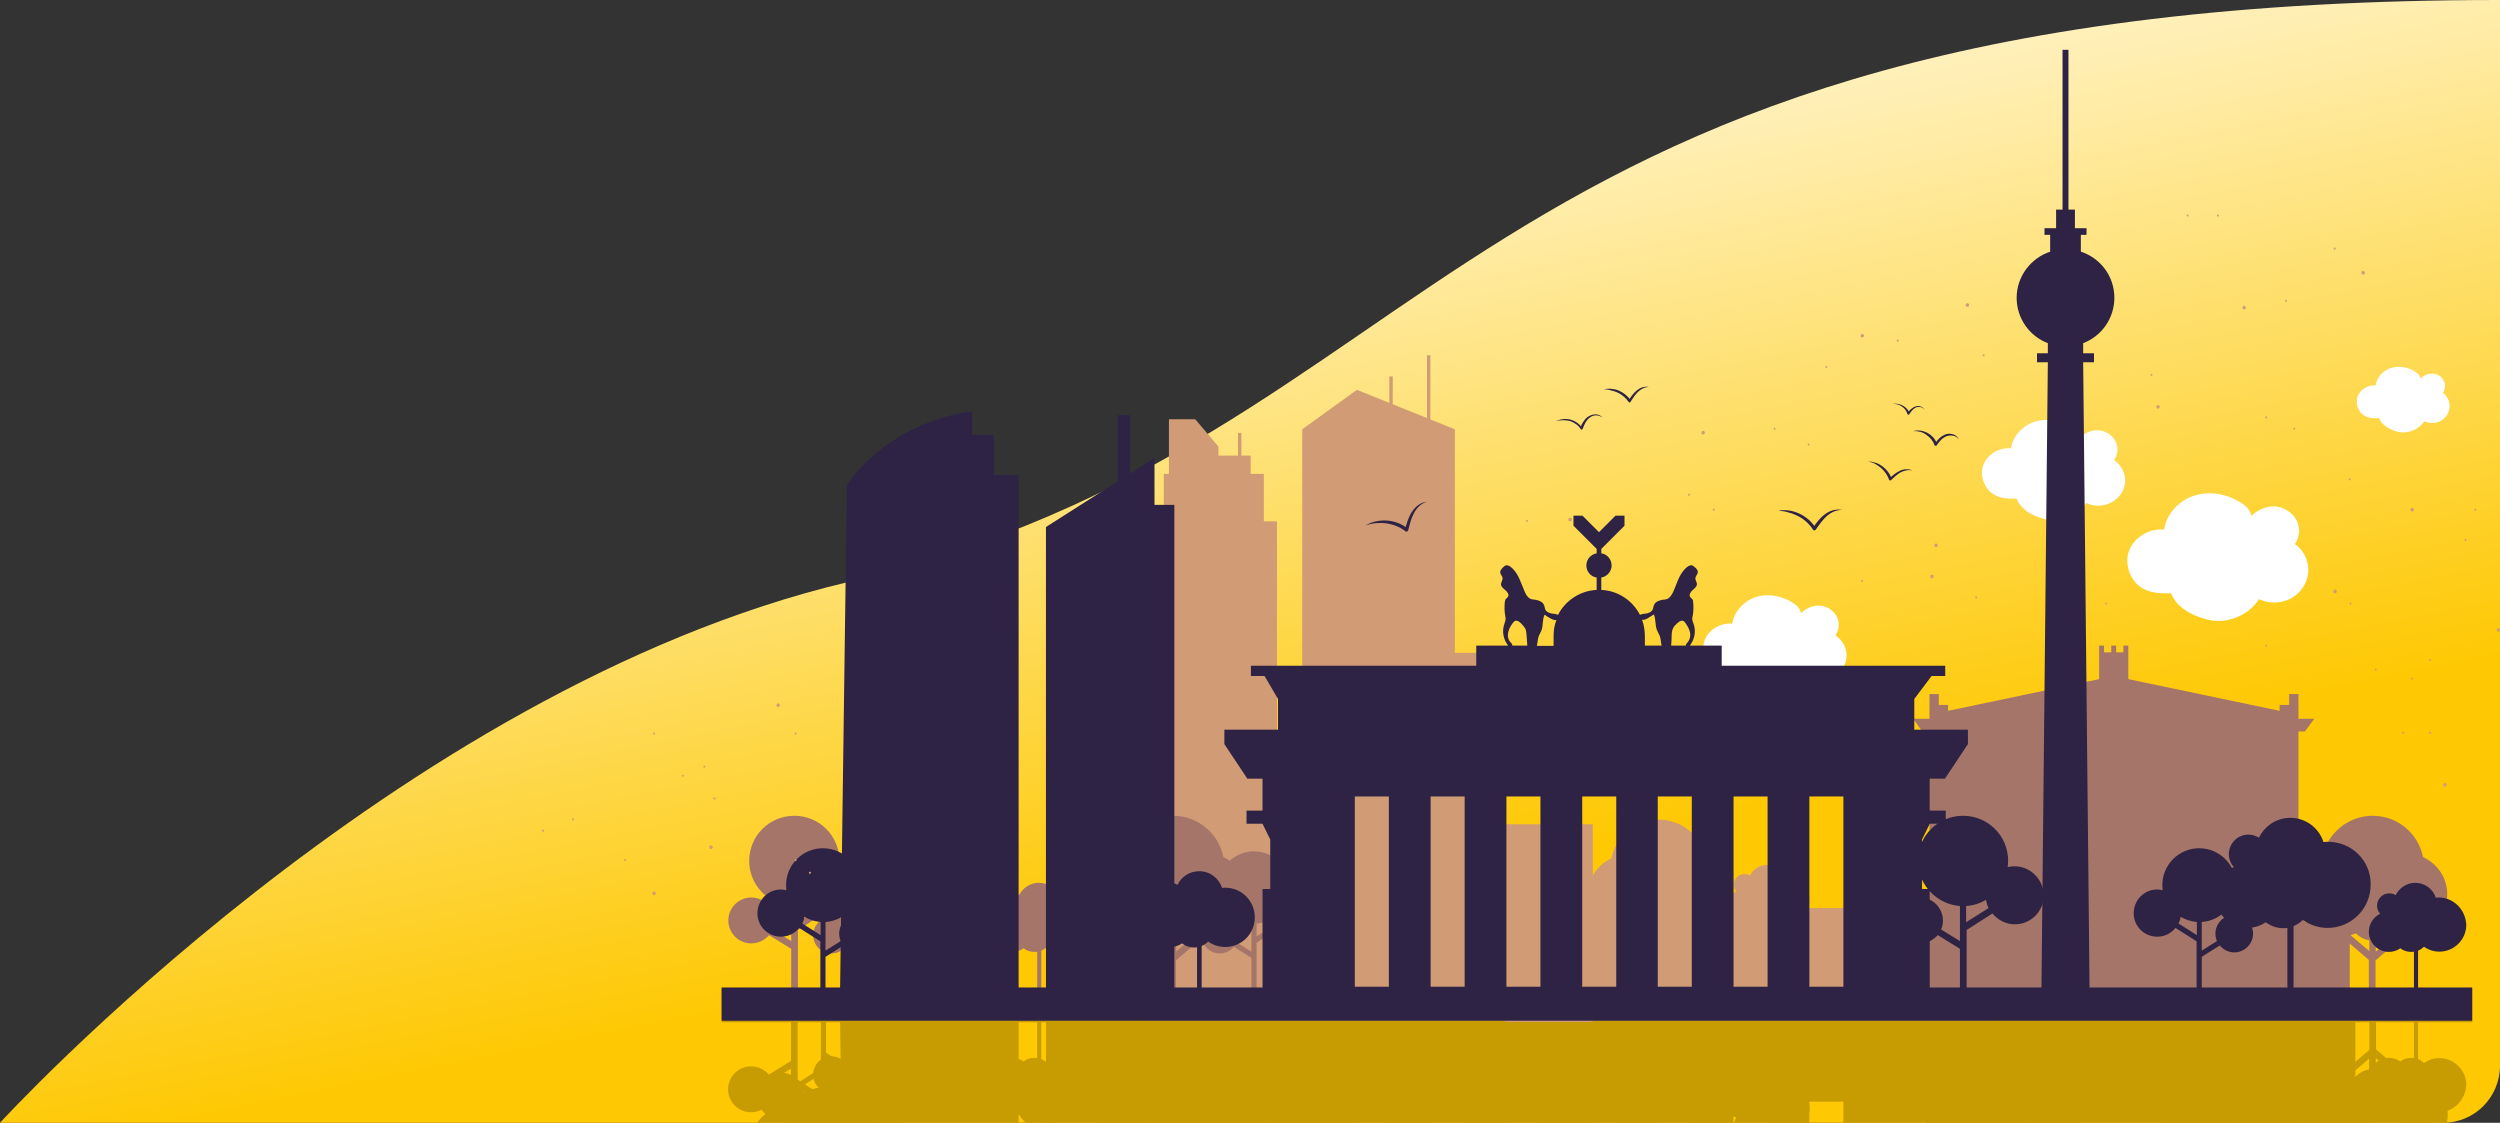
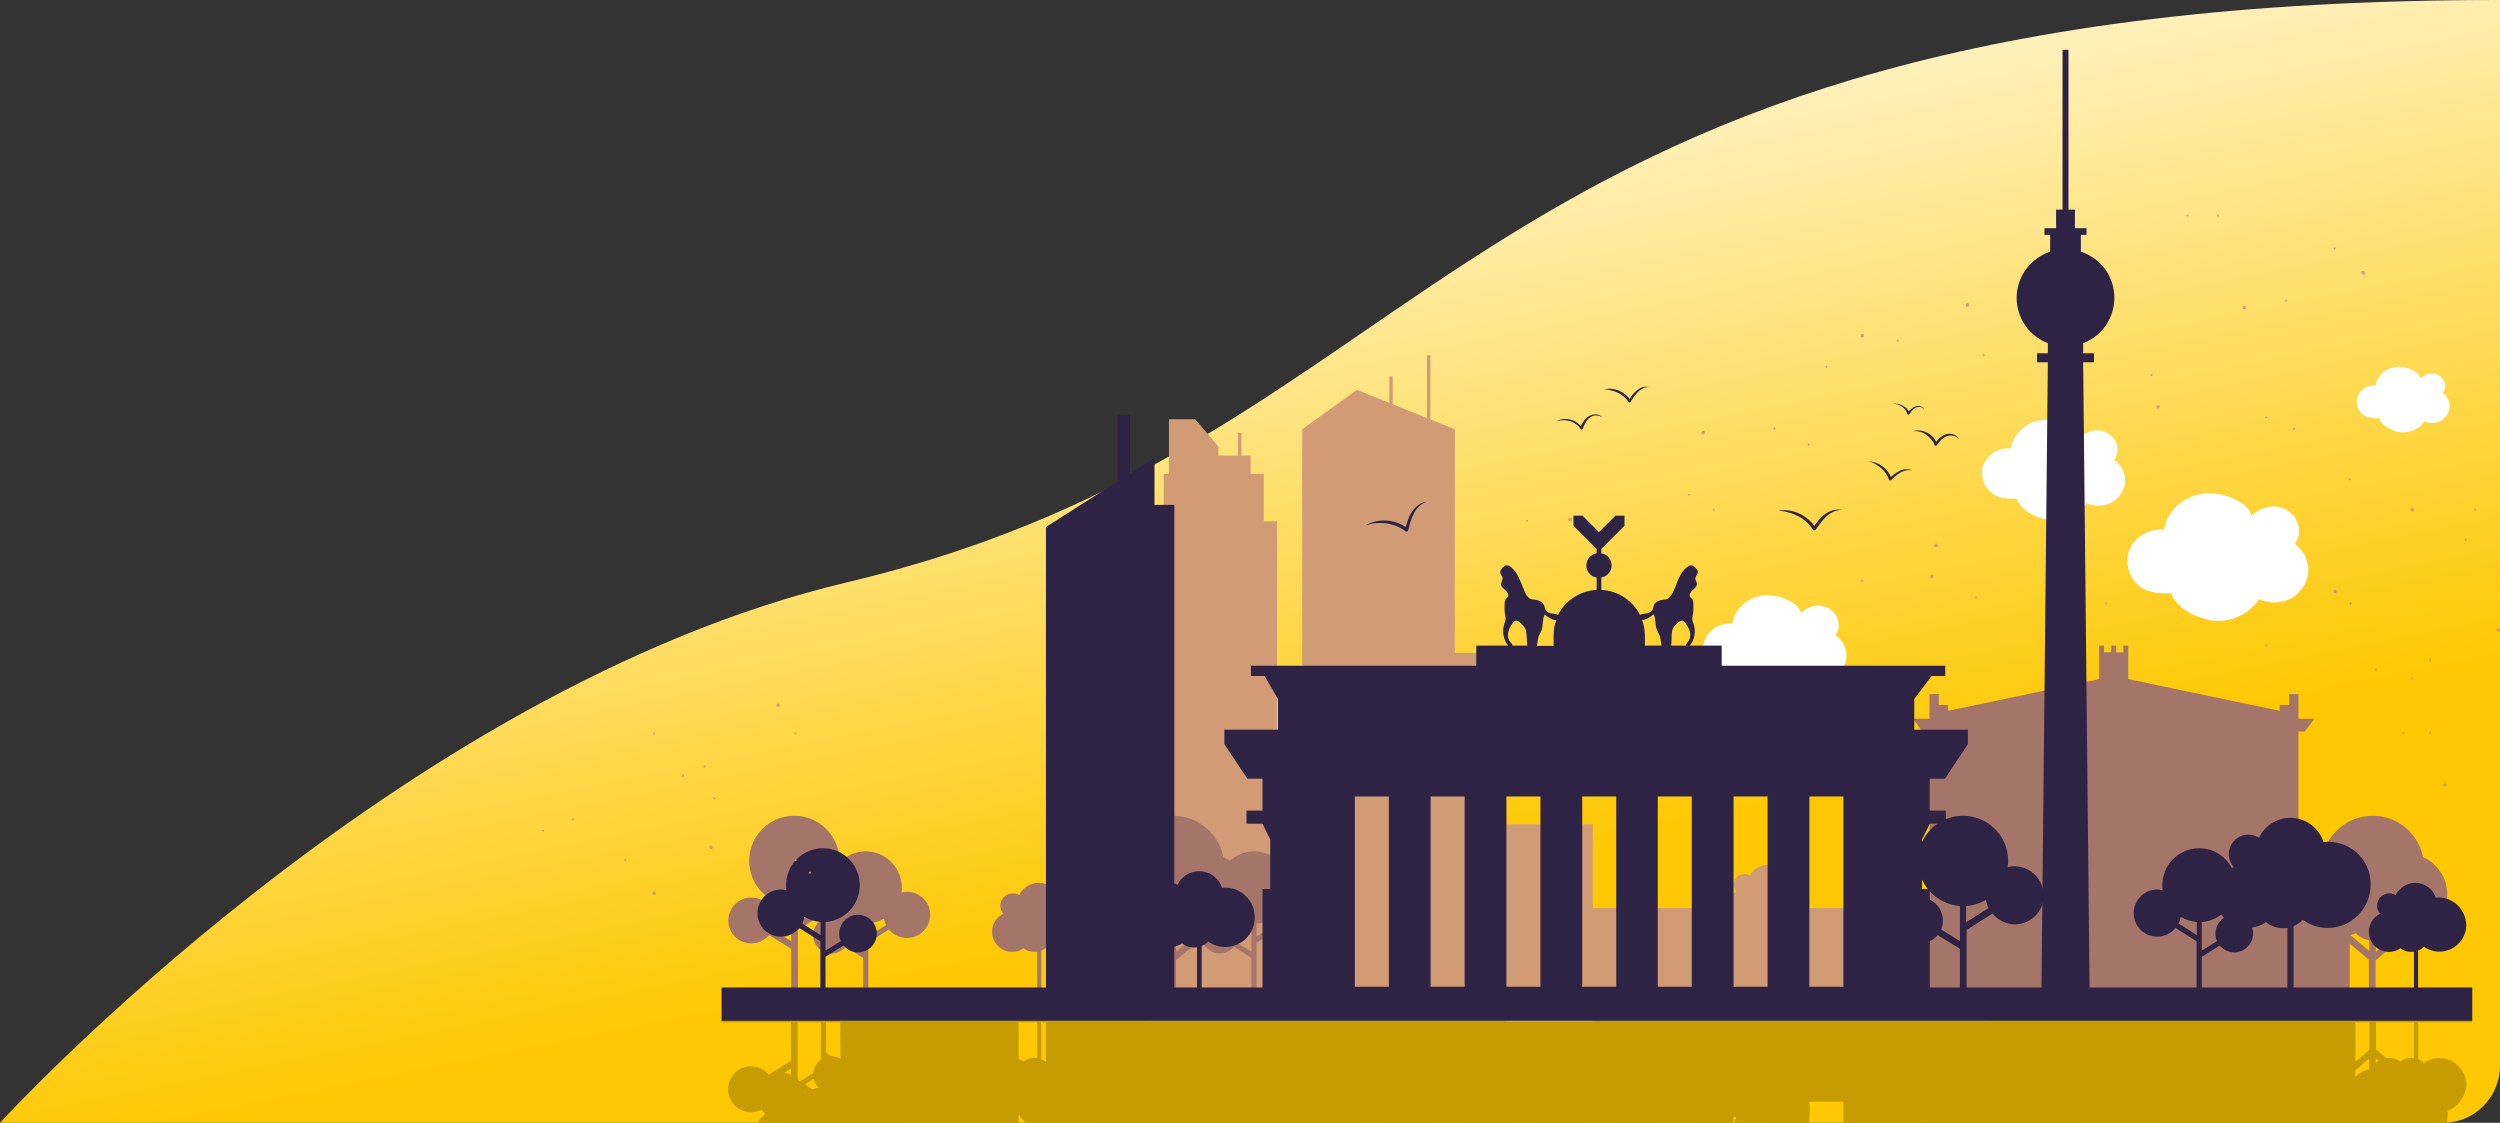
<svg xmlns="http://www.w3.org/2000/svg" width="904" height="406" viewBox="0 0 904 406" fill="none">
  <rect x="0" y="0" width="904" height="406" fill="#333333" stroke="none" />
  <path d="M0 406C0 406 143.232 249.284 306.289 210.556C525.747 158.517 523.17 0 904 0V385.285C904 396.793 894.782 406 883.482 406H0Z" fill="url(#paint0_linear_4_15)" />
  <path d="M420.82 538.215V555.369H422.685V575.133H432.194L440.585 565.251V561.895H452.238V555.369H456.993V538.215H461.748V443.122H470.884V571.404L490.648 585.668L526.075 571.404V490.668H544.348V428.671H575.952V398.372H718.965V357.631H575.952V357.072H544.348V357.631H526.075H474.147H470.884H461.748H459.883H414.947V538.215H420.82Z" fill="#C79C02" />
  <path d="M646.06 409.186C645.781 409.186 645.501 409.186 645.221 409.186C644.382 411.89 641.865 413.848 638.882 413.848C636.178 413.848 633.94 412.263 632.822 410.026C632.262 410.398 631.517 410.585 630.771 410.585C628.72 410.585 626.948 408.907 626.948 406.763C626.948 405.83 627.321 404.991 627.881 404.245C625.83 403.22 624.338 401.169 624.338 398.652C624.338 395.202 627.135 392.499 630.491 392.499C631.796 392.499 633.008 392.871 634.034 393.617C634.966 392.871 636.085 392.499 637.39 392.499C637.67 392.499 637.949 392.499 638.229 392.592V381.311C638.229 380.938 638.509 380.659 638.882 380.659C639.255 380.659 639.534 380.938 639.534 381.311V392.965C640.187 393.244 640.839 393.617 641.306 394.177C642.611 393.244 644.289 392.685 646.06 392.685C650.628 392.685 654.358 396.414 654.358 400.982C654.358 405.551 650.628 409.186 646.06 409.186Z" fill="#C79C02" />
  <path d="M625.457 403.127C625.457 395.295 619.117 388.863 611.193 388.863C610.913 388.863 610.633 388.863 610.354 388.863L600.844 380.752V370.59C600.844 369.937 600.378 369.471 599.726 369.471C599.073 369.471 598.607 369.937 598.607 370.59V380.938L589.284 388.863C589.004 388.863 588.632 388.863 588.352 388.863C580.521 388.863 574.088 395.202 574.088 403.127C574.088 409 577.631 413.941 582.572 416.179C584.157 424.196 591.242 430.256 599.726 430.256C608.209 430.256 615.388 424.196 616.88 416.085C622.007 413.941 625.457 408.907 625.457 403.127ZM598.607 384.015V387.744C596.836 388.024 595.251 388.863 594.039 390.075C593.479 389.795 592.827 389.608 592.174 389.422L598.607 384.015ZM607.37 389.422C606.718 389.608 606.065 389.888 605.413 390.168C604.201 388.956 602.616 388.024 600.844 387.744V383.828L607.37 389.422Z" fill="#C79C02" />
  <path d="M834.848 394.55V401.821H836.339V403.313H832.61V465.31H835.034L838.39 469.971H832.61V471.463V474.912V475.285V479.294H829.161V475.285H825.618V472.955L769.215 484.795V494.77V497.287H767.35V494.77H764.74V497.287H762.875V494.77H760.172V497.287H758.307V494.77V484.795L702.09 472.955V475.285H698.641V479.294H695.098V475.285V474.912V471.463V469.971H689.132L692.488 465.31H695.098V403.313H690.81V401.821H692.674V394.363L676.173 388.863V358.004H695.098H695.285H832.61H851.722V388.863L834.848 394.55Z" fill="#C79C02" />
  <path d="M476.757 395.855C476.757 391.287 473.028 387.464 468.367 387.464C465.756 387.464 463.426 388.676 461.841 390.541L454.383 385.786V368.352C454.383 367.793 454.01 367.42 453.45 367.42C452.891 367.42 452.518 367.793 452.518 368.352V380.379L446.178 384.388C444.967 382.896 443.102 381.964 441.051 381.964C437.415 381.964 434.432 384.947 434.432 388.583C434.432 392.219 437.415 395.202 441.051 395.202C444.687 395.202 447.67 392.219 447.67 388.583C447.67 387.651 447.484 386.718 447.111 385.973L452.518 382.616V392.778C445.712 393.244 440.398 398.931 440.398 405.83C440.398 413.009 446.272 418.882 453.45 418.882C460.629 418.882 466.502 413.009 466.502 405.83C466.502 405.178 466.502 404.618 466.409 403.966C467.062 404.152 467.714 404.245 468.367 404.245C473.028 404.245 476.757 400.516 476.757 395.855ZM460.909 392.219C460.536 392.965 460.256 393.711 460.163 394.55C458.485 393.524 456.527 392.871 454.476 392.778V388.117L460.909 392.219Z" fill="#C79C02" />
  <path d="M336.355 395.855C336.355 391.287 332.626 387.464 327.965 387.464C325.354 387.464 323.024 388.676 321.439 390.541L313.981 385.786V368.352C313.981 367.793 313.608 367.42 313.048 367.42C312.489 367.42 312.116 367.793 312.116 368.352V380.379L305.776 384.388C304.564 382.896 302.7 381.964 300.649 381.964C297.013 381.964 294.03 384.947 294.03 388.583C294.03 392.219 297.013 395.202 300.649 395.202C304.285 395.202 307.268 392.219 307.268 388.583C307.268 387.651 307.082 386.718 306.709 385.973L312.116 382.616V392.778C305.31 393.244 299.996 398.931 299.996 405.83C299.996 413.009 305.87 418.882 313.048 418.882C320.227 418.882 326.1 413.009 326.1 405.83C326.1 405.178 326.1 404.618 326.007 403.966C326.66 404.152 327.312 404.245 327.965 404.245C332.626 404.245 336.355 400.516 336.355 395.855ZM320.507 392.219C320.134 392.965 319.854 393.711 319.761 394.55C318.083 393.524 316.125 392.871 314.074 392.778V388.117L320.507 392.219Z" fill="#C79C02" />
  <path d="M384.088 402.194C383.715 402.194 383.436 402.194 383.063 402.101C382.037 405.271 379.054 407.508 375.605 407.508C372.528 407.508 369.824 405.644 368.519 403.033C367.867 403.5 367.028 403.686 366.188 403.686C363.765 403.686 361.714 401.728 361.714 399.211C361.714 398.092 362.086 397.067 362.832 396.321C360.408 395.109 358.73 392.685 358.73 389.795C358.73 385.786 361.993 382.523 366.002 382.523C367.494 382.523 368.985 382.989 370.104 383.828C371.223 382.989 372.528 382.523 374.02 382.523C374.393 382.523 374.672 382.523 375.045 382.616V369.378C375.045 369.005 375.325 368.632 375.791 368.632C376.164 368.632 376.537 368.912 376.537 369.378V382.989C377.376 383.269 378.028 383.828 378.681 384.388C380.266 383.269 382.224 382.616 384.275 382.616C389.589 382.616 393.971 386.998 393.971 392.312C393.784 397.813 389.402 402.194 384.088 402.194Z" fill="#C79C02" />
  <path d="M451.306 403.033C451.306 394.736 444.594 388.024 436.296 388.024C436.017 388.024 435.644 388.024 435.364 388.024L425.389 379.447V368.725C425.389 368.073 424.829 367.513 424.177 367.513C423.524 367.513 422.965 368.073 422.965 368.725V379.633L413.176 388.024C412.803 388.024 412.523 388.024 412.15 388.024C403.853 388.024 397.14 394.736 397.14 403.033C397.14 409.186 400.869 414.5 406.183 416.831C407.862 425.315 415.32 431.748 424.363 431.748C433.406 431.748 440.864 425.315 442.543 416.831C447.577 414.407 451.306 409.186 451.306 403.033ZM422.871 382.803V386.718C421.007 386.998 419.329 387.93 418.024 389.236C417.371 388.956 416.718 388.769 416.066 388.583L422.871 382.803ZM432.194 388.49C431.448 388.676 430.796 388.956 430.143 389.236C428.931 387.93 427.16 386.998 425.295 386.718V382.616L432.194 388.49Z" fill="#C79C02" />
  <path d="M885.098 403.033C885.098 394.736 878.385 388.024 870.088 388.024C869.808 388.024 869.435 388.024 869.156 388.024L859.18 379.447V368.725C859.18 368.073 858.621 367.513 857.968 367.513C857.316 367.513 856.756 368.073 856.756 368.725V379.633L846.967 388.024C846.594 388.024 846.315 388.024 845.942 388.024C837.645 388.024 830.932 394.736 830.932 403.033C830.932 409.186 834.661 414.5 839.975 416.831C841.653 425.315 849.112 431.748 858.155 431.748C867.198 431.748 874.656 425.315 876.334 416.831C881.369 414.407 885.098 409.186 885.098 403.033ZM856.663 382.803V386.718C854.799 386.998 853.12 387.93 851.815 389.236C851.163 388.956 850.51 388.769 849.857 388.583L856.663 382.803ZM865.986 388.49C865.24 388.676 864.588 388.956 863.935 389.236C862.723 387.93 860.952 386.998 859.087 386.718V382.616L865.986 388.49Z" fill="#C79C02" />
  <path d="M316.311 402.94C316.311 397.16 311.65 392.499 305.87 392.499C302.607 392.499 299.623 393.99 297.759 396.414L288.436 390.448V368.632C288.436 367.979 287.877 367.42 287.224 367.42C286.571 367.42 286.012 367.979 286.012 368.632V383.642L277.994 388.583C276.503 386.718 274.172 385.6 271.562 385.6C266.993 385.6 263.264 389.329 263.264 393.897C263.264 398.465 266.993 402.194 271.562 402.194C276.13 402.194 279.859 398.465 279.859 393.897C279.859 392.685 279.579 391.66 279.206 390.634L286.012 386.439V399.118C277.528 399.677 270.816 406.762 270.816 415.433C270.816 424.476 278.088 431.748 287.131 431.748C296.174 431.748 303.446 424.476 303.446 415.433C303.446 414.687 303.353 413.941 303.259 413.195C304.098 413.382 304.844 413.475 305.776 413.475C311.65 413.382 316.311 408.72 316.311 402.94ZM296.454 398.372C295.987 399.304 295.708 400.33 295.521 401.355C293.377 400.05 290.953 399.304 288.343 399.118V393.244L296.454 398.372Z" fill="#C79C02" />
  <path d="M417.464 544.181V561.149L408.607 555.462V576.531H404.132V552.572L378.215 536.164V358.377H424.643V544.181H417.464Z" fill="#C79C02" />
  <path d="M697.895 445.173V433.612H703.675V428.858H697.895L695.098 423.171V405.271H697.895V358.936H456.527V405.271H459.324V423.171L456.527 428.858H450.747V433.612H456.527V445.173H451.026L442.729 457.665V462.886H462.121V473.887L457.273 482.184H452.332V485.913H533.906V493.185H545.467C545.467 493.185 545.467 493.185 545.373 493.278C543.695 495.423 543.136 498.499 544.068 501.016C544.255 501.576 544.534 502.135 544.534 502.695C544.628 503.161 544.441 503.72 544.348 504.186C544.068 505.864 544.068 507.542 544.255 509.127C544.255 509.407 544.348 509.78 544.534 509.966C544.721 510.246 545.094 510.433 545.28 510.712C545.84 511.458 545.187 512.577 544.534 513.136C543.789 513.789 542.95 514.441 542.856 515.374C542.856 516.119 543.509 516.865 543.416 517.611C543.322 518.357 542.67 518.916 542.577 519.569C542.39 520.501 543.229 521.247 543.975 521.806C544.162 521.993 544.348 522.086 544.534 522.179C545.094 522.366 545.653 522.086 546.119 521.806C547.611 520.781 548.636 519.196 549.382 517.611C550.128 516.026 550.688 514.255 551.433 512.67C551.899 511.644 552.552 510.526 553.578 510.06C554.044 509.873 554.603 509.78 555.162 509.78C556.374 509.593 557.773 509.127 558.332 508.009C558.705 507.356 558.612 506.424 559.078 505.864C559.451 505.398 560.01 505.118 560.57 504.932C561.409 504.652 562.807 504.746 563.46 504.279C566.07 509.407 571.291 513.043 577.444 513.323V517.798C575.3 518.17 573.715 520.035 573.715 522.179C573.715 524.324 575.3 526.281 577.444 526.561V528.146L569.054 536.536V540.172H572.317L578.283 534.206L584.25 540.172H587.513V536.536L579.122 528.146V526.561C581.266 526.188 582.851 524.324 582.851 522.179C582.851 520.035 581.266 518.17 579.122 517.798V513.323C585.182 513.043 590.496 509.407 593.106 504.279C593.759 504.746 595.251 504.652 595.997 504.932C596.556 505.118 597.115 505.398 597.488 505.864C597.954 506.517 597.861 507.356 598.234 508.009C598.793 509.127 600.192 509.593 601.404 509.78C601.963 509.873 602.522 509.873 602.989 510.06C604.014 510.526 604.667 511.551 605.133 512.67C605.879 514.348 606.438 516.026 607.184 517.611C607.93 519.196 608.955 520.781 610.447 521.806C610.913 522.086 611.472 522.366 612.032 522.179C612.218 522.086 612.405 521.993 612.591 521.806C613.337 521.247 614.083 520.408 613.99 519.569C613.896 518.823 613.151 518.264 613.151 517.611C613.057 516.865 613.71 516.119 613.71 515.374C613.71 514.441 612.778 513.789 612.032 513.136C611.286 512.484 610.633 511.458 611.286 510.712C611.472 510.433 611.845 510.246 612.032 509.966C612.218 509.687 612.218 509.407 612.311 509.127C612.498 507.449 612.498 505.771 612.218 504.186C612.125 503.72 612.032 503.161 612.032 502.695C612.125 502.135 612.311 501.576 612.498 501.016C613.43 498.406 612.871 495.423 611.193 493.278C611.193 493.278 611.193 493.278 611.1 493.185H622.66V485.913H703.489V482.184H698.455L692.208 473.887V462.793H711.6V457.572L703.302 445.079H697.895V445.173ZM502.209 438.74H489.903V369.937H502.209V438.74ZM529.618 438.74H517.312V369.937H529.618V438.74ZM546.119 494.49C546.306 494.211 546.585 494.024 546.679 493.745C546.772 493.558 546.772 493.465 546.772 493.278H552.179C552.086 494.584 551.993 495.889 551.899 497.194C551.899 497.847 551.806 498.593 551.527 499.245C551.247 500.084 550.594 500.737 549.942 501.296C549.382 501.856 548.543 502.508 547.797 502.228C547.425 502.135 547.145 501.762 546.958 501.483C546.213 500.457 545.56 499.338 545.28 498.126C545.094 496.821 545.28 495.423 546.119 494.49ZM557.027 438.74H544.721V369.937H557.027V438.74ZM562.714 502.601C562.061 502.508 561.316 502.788 560.663 503.161C559.917 503.627 559.171 504.093 558.425 504.559C557.68 502.788 558.053 500.644 557.307 498.872C557.027 498.126 556.561 497.474 556.281 496.728C555.908 495.609 555.908 494.397 555.629 493.278H561.688V497.101C561.782 498.965 562.155 500.83 562.714 502.601ZM584.436 438.74H572.13V369.937H584.436V438.74ZM604.294 493.185H609.701C609.701 493.372 609.701 493.558 609.794 493.651C609.888 493.931 610.167 494.211 610.354 494.397C611.193 495.33 611.379 496.728 611.193 498.033C610.913 499.245 610.26 500.457 609.515 501.389C609.235 501.669 609.049 502.042 608.676 502.135C607.93 502.415 607.091 501.762 606.531 501.203C605.879 500.55 605.319 499.898 604.946 499.152C604.667 498.499 604.667 497.847 604.574 497.101C604.48 495.889 604.387 494.49 604.294 493.185ZM594.691 497.008V493.185H600.751C600.471 494.304 600.471 495.516 600.099 496.635C599.819 497.381 599.353 498.033 599.073 498.779C598.42 500.644 598.793 502.695 597.954 504.466C597.209 503.907 596.463 503.44 595.717 503.067C595.064 502.695 594.412 502.415 593.666 502.508C594.412 500.83 594.691 498.965 594.691 497.008ZM611.752 438.74H599.446V369.937H611.752V438.74ZM639.161 438.74H626.855V369.937H639.161V438.74ZM666.57 438.74H654.264V369.937H666.57V438.74Z" fill="#C79C02" />
  <path d="M760.918 626.782C760.918 634.799 755.697 641.605 748.518 644.029V650.275H750.662V652.792H746.374V659.784H744.043V730.545H741.806V659.784H739.475V652.792H735.187V650.275H737.331V644.029C730.152 641.605 724.931 634.892 724.931 626.782C724.931 619.044 729.779 612.518 736.492 609.907V606.178H732.39V602.822H736.399L733.975 358.004H752.061L749.637 602.822H753.646V606.178H749.544V609.907C756.07 612.518 760.918 619.137 760.918 626.782Z" fill="#C79C02" />
  <path d="M303.632 358.377L306.243 551.267C306.243 551.267 319.667 573.548 351.552 578.023V569.446H359.383V554.996H368.333V358.377H303.632Z" fill="#C79C02" />
  <path d="M893.954 357.631H260.934V369.658H893.954V357.631Z" fill="#C79C02" />
  <path d="M780.123 404.991C780.775 404.991 781.521 404.898 782.174 404.711C782.08 405.364 782.08 405.923 782.08 406.576C782.08 413.941 788.047 419.908 795.412 419.908C802.777 419.908 808.744 413.941 808.744 406.576C808.744 399.491 803.243 393.804 796.344 393.244V382.896L801.845 386.345C801.472 387.185 801.285 388.117 801.285 389.049C801.285 392.778 804.362 395.855 808.091 395.855C811.82 395.855 814.897 392.778 814.897 389.049C814.897 385.32 811.82 382.243 808.091 382.243C805.947 382.243 804.082 383.176 802.87 384.761L796.344 380.659V368.352C796.344 367.793 795.878 367.42 795.412 367.42C794.853 367.42 794.48 367.886 794.48 368.352V386.252L786.835 391.1C785.25 389.142 782.92 387.93 780.216 387.93C775.461 387.93 771.732 391.753 771.732 396.414C771.546 401.169 775.368 404.991 780.123 404.991ZM794.387 388.49V393.244C792.242 393.431 790.285 394.083 788.513 395.109C788.42 394.27 788.14 393.431 787.767 392.685L794.387 388.49Z" fill="#C79C02" />
  <path d="M282.469 404.991C283.122 404.991 283.868 404.898 284.52 404.711C284.427 405.364 284.427 405.923 284.427 406.576C284.427 413.941 290.394 419.908 297.759 419.908C305.124 419.908 311.09 413.941 311.09 406.576C311.09 399.491 305.59 393.804 298.691 393.244V382.896L304.192 386.345C303.819 387.185 303.632 388.117 303.632 389.049C303.632 392.778 306.709 395.855 310.438 395.855C314.167 395.855 317.244 392.778 317.244 389.049C317.244 385.32 314.167 382.243 310.438 382.243C308.294 382.243 306.429 383.176 305.217 384.761L298.691 380.659V368.352C298.691 367.793 298.225 367.42 297.759 367.42C297.199 367.42 296.827 367.886 296.827 368.352V386.252L289.182 391.1C287.597 389.142 285.266 387.93 282.563 387.93C277.808 387.93 274.079 391.753 274.079 396.414C273.892 401.169 277.715 404.991 282.469 404.991ZM296.733 388.49V393.244C294.589 393.431 292.631 394.083 290.86 395.109C290.767 394.27 290.487 393.431 290.114 392.685L296.733 388.49Z" fill="#C79C02" />
  <path d="M443.009 405.737C442.636 405.737 442.263 405.737 441.89 405.644C440.771 409.186 437.508 411.704 433.593 411.704C430.143 411.704 427.16 409.653 425.761 406.763C425.016 407.229 424.083 407.508 423.151 407.508C420.447 407.508 418.21 405.271 418.21 402.567C418.21 401.355 418.676 400.237 419.422 399.397C416.718 398.092 414.854 395.389 414.854 392.219C414.854 387.837 418.396 384.201 422.871 384.201C424.549 384.201 426.134 384.761 427.44 385.6C428.652 384.667 430.143 384.108 431.728 384.108C432.101 384.108 432.474 384.108 432.847 384.201V369.564C432.847 369.098 433.22 368.725 433.686 368.725C434.152 368.725 434.525 369.098 434.525 369.564V384.667C435.364 385.04 436.203 385.6 436.856 386.252C438.627 385.04 440.771 384.294 443.009 384.294C448.975 384.294 453.73 389.049 453.73 395.016C453.73 400.982 448.975 405.737 443.009 405.737Z" fill="#C79C02" />
  <path d="M881.835 402.194C881.462 402.194 881.182 402.194 880.809 402.101C879.784 405.271 876.801 407.508 873.351 407.508C870.275 407.508 867.571 405.644 866.266 403.033C865.613 403.5 864.774 403.686 863.935 403.686C861.511 403.686 859.553 401.728 859.553 399.211C859.553 398.092 859.926 397.067 860.672 396.321C858.248 395.109 856.57 392.685 856.57 389.795C856.57 385.786 859.833 382.523 863.842 382.523C865.333 382.523 866.825 382.989 867.944 383.828C869.063 382.989 870.368 382.523 871.859 382.523C872.232 382.523 872.512 382.523 872.885 382.616V369.378C872.885 369.005 873.165 368.632 873.631 368.632C874.097 368.632 874.377 368.912 874.377 369.378V382.989C875.216 383.269 875.868 383.828 876.521 384.388C878.106 383.269 880.064 382.616 882.115 382.616C887.429 382.616 891.81 386.998 891.81 392.312C891.531 397.813 887.149 402.194 881.835 402.194Z" fill="#C79C02" />
  <path d="M738.916 402.94C738.916 397.16 734.254 392.499 728.474 392.499C725.211 392.499 722.228 393.99 720.363 396.414L711.04 390.448V368.632C711.04 367.979 710.481 367.42 709.828 367.42C709.176 367.42 708.617 367.979 708.617 368.632V383.642L700.599 388.583C699.107 386.718 696.776 385.6 694.166 385.6C689.598 385.6 685.869 389.329 685.869 393.897C685.869 398.465 689.598 402.194 694.166 402.194C698.734 402.194 702.463 398.465 702.463 393.897C702.463 392.685 702.184 391.66 701.811 390.634L708.617 386.439V399.118C700.133 399.677 693.42 406.762 693.42 415.433C693.42 424.476 700.692 431.748 709.735 431.748C718.778 431.748 726.05 424.476 726.05 415.433C726.05 414.687 725.957 413.941 725.864 413.195C726.703 413.382 727.449 413.475 728.381 413.475C734.161 413.382 738.916 408.72 738.916 402.94ZM719.058 398.372C718.592 399.304 718.312 400.33 718.126 401.355C715.982 400.05 713.558 399.304 710.947 399.118V393.244L719.058 398.372Z" fill="#C79C02" />
  <path d="M841.84 422.332C841.281 422.332 840.721 422.332 840.162 422.238C838.577 427.273 833.822 431.002 828.229 431.002C823.194 431.002 818.906 428.112 816.855 423.823C815.736 424.476 814.431 424.942 813.032 424.942C809.117 424.942 805.947 421.772 805.947 417.857C805.947 416.085 806.6 414.5 807.718 413.195C803.803 411.331 801.099 407.322 801.099 402.754C801.099 396.321 806.32 391.193 812.659 391.193C815.083 391.193 817.414 391.939 819.279 393.244C821.05 391.939 823.194 391.1 825.525 391.1C826.084 391.1 826.644 391.1 827.11 391.193V370.031C827.11 369.378 827.669 368.912 828.229 368.912C828.881 368.912 829.347 369.471 829.347 370.031V391.846C830.653 392.405 831.771 393.151 832.704 394.083C835.221 392.312 838.297 391.193 841.653 391.193C850.23 391.193 857.223 398.185 857.223 406.763C857.223 415.34 850.417 422.332 841.84 422.332Z" fill="#C79C02" />
  <path d="M663.68 229.722C665.172 227.764 665.265 224.874 664.053 222.73C662.841 220.585 660.511 219.187 657.993 219C655.569 218.814 652.959 220.026 651.188 221.704C651.001 220.026 649.603 218.814 648.204 217.882C644.289 215.458 639.441 214.526 635.059 215.831C630.678 217.229 627.042 221.052 626.389 225.526C622.194 225.06 617.626 227.764 616.32 231.773C615.015 235.782 616.973 240.629 620.702 242.494C623.033 243.706 625.83 243.799 628.44 243.706C629.745 247.155 633.195 249.393 636.644 250.512C637.67 250.885 638.788 251.164 639.907 251.351C645.128 252.19 650.722 249.766 653.612 245.291C656.409 246.596 659.858 246.596 662.655 245.104C665.452 243.706 667.41 240.816 667.689 237.646C667.969 234.476 666.291 231.493 663.68 229.722Z" fill="white" />
  <path d="M764.46 166.326C765.952 164.369 766.045 161.479 764.833 159.334C763.621 157.19 761.291 155.792 758.773 155.605C756.349 155.419 753.739 156.631 751.968 158.309C751.781 156.631 750.383 155.419 748.984 154.486C745.069 152.062 740.221 151.13 735.839 152.435C731.457 153.834 727.821 157.656 727.169 162.131C722.974 161.665 718.405 164.369 717.1 168.377C715.795 172.386 717.753 177.234 721.482 179.099C723.813 180.311 726.61 180.404 729.22 180.311C730.525 183.76 733.975 185.998 737.424 187.116C738.45 187.489 739.568 187.769 740.687 187.955C745.908 188.794 751.502 186.371 754.392 181.896C757.188 183.201 760.638 183.201 763.435 181.709C766.232 180.311 768.189 177.421 768.469 174.251C768.656 171.454 767.071 168.098 764.46 166.326Z" fill="white" />
  <path d="M829.813 196.719C831.678 194.202 831.864 190.659 830.28 187.862C828.788 185.159 825.805 183.387 822.635 183.108C819.558 182.921 816.295 184.413 814.058 186.557C813.778 184.413 812.007 182.828 810.235 181.709C805.294 178.633 799.141 177.421 793.548 179.192C788.047 180.87 783.386 185.718 782.547 191.498C777.233 190.939 771.452 194.388 769.774 199.422C768.096 204.457 770.52 210.61 775.275 213.034C778.258 214.525 781.708 214.619 785.064 214.526C786.649 218.814 791.03 221.704 795.412 223.196C796.717 223.662 798.116 224.035 799.514 224.314C806.133 225.433 813.219 222.263 816.855 216.67C820.397 218.348 824.779 218.255 828.229 216.483C831.771 214.619 834.288 211.076 834.661 207.067C835.034 203.152 833.076 198.863 829.813 196.719Z" fill="white" />
  <path d="M883.327 142.087C884.259 140.782 884.352 138.917 883.606 137.519C882.86 136.12 881.275 135.188 879.691 135.095C878.106 135.002 876.428 135.748 875.216 136.866C875.122 135.748 874.19 135.002 873.258 134.349C870.741 132.764 867.571 132.205 864.681 133.044C861.791 133.883 859.46 136.4 858.994 139.383C856.29 139.104 853.307 140.875 852.468 143.485C851.629 146.096 852.841 149.266 855.265 150.478C856.756 151.223 858.621 151.317 860.299 151.223C861.138 153.461 863.376 154.859 865.613 155.698C866.266 155.978 867.011 156.165 867.664 156.258C871.02 156.817 874.749 155.232 876.614 152.342C878.479 153.181 880.623 153.181 882.487 152.249C884.259 151.317 885.564 149.452 885.75 147.401C886.03 145.443 885.005 143.206 883.327 142.087Z" fill="white" />
  <path d="M420.82 188.515V171.361H422.685V151.596H432.194L440.585 161.479V164.742H452.238V171.361H456.993V188.515H461.748V283.515H470.884V155.232L490.648 140.968L526.075 155.232V236.061H544.348V298.058H575.952V328.357H718.965V369.098H575.952V369.564H544.348V369.098H526.075H474.147H470.884H461.748H459.883H414.947V188.515H420.82Z" fill="#D19B75" />
  <path d="M517.218 128.476H516.007V156.444H517.218V128.476Z" fill="#D19B75" />
  <path d="M503.607 136.12H502.395V164.089H503.607V136.12Z" fill="#D19B75" />
  <path d="M448.882 156.537H447.67V184.506H448.882V156.537Z" fill="#D19B75" />
  <path d="M646.06 317.45C645.781 317.45 645.501 317.45 645.221 317.45C644.382 314.746 641.865 312.788 638.882 312.788C636.178 312.788 633.94 314.373 632.822 316.611C632.262 316.238 631.517 316.051 630.771 316.051C628.72 316.051 626.948 317.729 626.948 319.874C626.948 320.806 627.321 321.645 627.881 322.391C625.83 323.416 624.338 325.467 624.338 327.984C624.338 331.434 627.135 334.138 630.491 334.138C631.796 334.138 633.008 333.765 634.034 333.019C634.966 333.765 636.085 334.138 637.39 334.138C637.67 334.138 637.949 334.138 638.229 334.044V345.325C638.229 345.698 638.509 345.978 638.882 345.978C639.255 345.978 639.534 345.698 639.534 345.325V333.671C640.187 333.392 640.839 333.019 641.306 332.459C642.611 333.392 644.289 333.951 646.06 333.951C650.628 333.951 654.358 330.222 654.358 325.654C654.264 321.179 650.628 317.45 646.06 317.45Z" fill="#D19B75" />
-   <path d="M616.973 310.551C615.388 302.533 608.303 296.38 599.819 296.38C591.335 296.38 584.25 302.44 582.665 310.458C577.631 312.695 574.181 317.636 574.181 323.51C574.181 331.341 580.521 337.773 588.445 337.773C588.725 337.773 589.098 337.773 589.377 337.773L598.7 345.698V356.046C598.7 356.699 599.166 357.165 599.819 357.165C600.472 357.165 600.938 356.699 600.938 356.046V345.884L610.447 337.773C610.727 337.773 611.006 337.773 611.286 337.773C619.117 337.773 625.55 331.434 625.55 323.51C625.457 317.729 622.007 312.788 616.973 310.551ZM592.174 337.307C592.827 337.121 593.386 336.934 594.039 336.655C595.251 337.867 596.836 338.706 598.607 338.985V342.715L592.174 337.307ZM600.844 342.901V338.985C602.616 338.706 604.201 337.867 605.413 336.562C606.065 336.841 606.718 337.121 607.37 337.307L600.844 342.901Z" fill="#D19B75" />
  <path d="M833.263 333.205V326.12H834.755V324.722H831.119V264.496H833.449L836.806 259.928H831.119V258.529V255.266V254.893V250.978H827.762V254.893H824.313V257.038L769.588 245.571V235.875V233.451H767.817V235.875H765.206V233.451H763.435V235.875H760.824V233.451H759.053V235.875V245.571L704.421 257.038V254.893H701.065V250.978H697.709V254.893V255.266V258.529V259.928H691.835L695.098 264.496H697.709V324.722H693.513V326.12H695.285V333.392L679.25 338.706V368.725H697.709H697.895H831.119H849.671V338.706L833.263 333.205Z" fill="#A57569" />
  <path d="M468.367 322.484C467.714 322.484 467.062 322.577 466.409 322.764C466.502 322.204 466.502 321.552 466.502 320.899C466.502 313.721 460.629 307.847 453.45 307.847C446.272 307.847 440.398 313.721 440.398 320.899C440.398 327.798 445.712 333.485 452.518 333.951V344.113L447.111 340.757C447.484 339.918 447.67 339.079 447.67 338.146C447.67 334.51 444.687 331.527 441.051 331.527C437.415 331.527 434.432 334.51 434.432 338.146C434.432 341.782 437.415 344.766 441.051 344.766C443.102 344.766 444.967 343.833 446.178 342.342L452.518 346.351V358.284C452.518 358.843 452.891 359.216 453.45 359.216C454.01 359.216 454.383 358.843 454.383 358.284V340.85L461.841 336.095C463.333 337.96 465.756 339.172 468.367 339.172C472.935 339.172 476.757 335.443 476.757 330.781C476.757 326.213 473.028 322.484 468.367 322.484ZM454.383 338.613V333.951C456.434 333.765 458.391 333.205 460.069 332.18C460.163 333.019 460.442 333.858 460.815 334.51L454.383 338.613Z" fill="#A57569" />
  <path d="M327.965 322.484C327.312 322.484 326.66 322.577 326.007 322.764C326.1 322.204 326.1 321.552 326.1 320.899C326.1 313.721 320.227 307.847 313.048 307.847C305.87 307.847 299.996 313.721 299.996 320.899C299.996 327.798 305.31 333.485 312.116 333.951V344.113L306.709 340.757C307.082 339.918 307.268 339.079 307.268 338.146C307.268 334.51 304.285 331.527 300.649 331.527C297.013 331.527 294.03 334.51 294.03 338.146C294.03 341.782 297.013 344.766 300.649 344.766C302.7 344.766 304.564 343.833 305.776 342.342L312.116 346.351V358.284C312.116 358.843 312.489 359.216 313.048 359.216C313.608 359.216 313.981 358.843 313.981 358.284V340.85L321.439 336.095C322.931 337.96 325.354 339.172 327.965 339.172C332.533 339.172 336.355 335.443 336.355 330.781C336.355 326.213 332.626 322.484 327.965 322.484ZM313.981 338.613V333.951C316.032 333.765 317.989 333.205 319.668 332.18C319.761 333.019 320.04 333.858 320.413 334.51L313.981 338.613Z" fill="#A57569" />
  <path d="M384.088 324.535C383.715 324.535 383.436 324.535 383.063 324.628C382.037 321.459 379.054 319.221 375.605 319.221C372.528 319.221 369.824 321.086 368.519 323.696C367.867 323.23 367.028 323.043 366.188 323.043C363.765 323.043 361.714 325.001 361.714 327.518C361.714 328.637 362.086 329.663 362.832 330.408C360.408 331.62 358.73 334.044 358.73 336.934C358.73 340.943 361.993 344.206 366.002 344.206C367.494 344.206 368.985 343.74 370.104 342.901C371.223 343.74 372.528 344.206 374.02 344.206C374.393 344.206 374.672 344.206 375.045 344.113V357.351C375.045 357.724 375.325 358.097 375.791 358.097C376.164 358.097 376.537 357.818 376.537 357.351V343.74C377.376 343.46 378.028 342.901 378.681 342.342C380.266 343.46 382.224 344.113 384.275 344.113C389.589 344.113 393.971 339.731 393.971 334.417C393.784 328.824 389.402 324.535 384.088 324.535Z" fill="#A57569" />
  <path d="M442.356 309.898C440.678 301.414 433.22 294.982 424.177 294.982C415.227 294.982 407.675 301.414 405.997 309.898C400.683 312.229 396.954 317.543 396.954 323.696C396.954 331.993 403.666 338.706 411.964 338.706C412.337 338.706 412.616 338.706 412.989 338.706L422.778 347.096V358.004C422.778 358.657 423.337 359.216 423.99 359.216C424.643 359.216 425.202 358.657 425.202 358.004V347.283L435.177 338.706C435.457 338.706 435.737 338.706 436.11 338.706C444.407 338.706 451.12 331.993 451.12 323.696C451.306 317.543 447.577 312.322 442.356 309.898ZM416.159 338.146C416.812 337.96 417.464 337.773 418.117 337.494C419.329 338.799 421.007 339.731 422.965 340.011V343.927L416.159 338.146ZM425.295 344.113V340.011C427.16 339.731 428.838 338.799 430.143 337.494C430.796 337.773 431.542 338.053 432.194 338.24L425.295 344.113Z" fill="#A57569" />
  <path d="M876.148 309.898C874.47 301.414 867.011 294.982 857.968 294.982C849.018 294.982 841.467 301.414 839.789 309.898C834.475 312.229 830.746 317.543 830.746 323.696C830.746 331.993 837.458 338.706 845.755 338.706C846.128 338.706 846.408 338.706 846.781 338.706L856.57 347.096V358.004C856.57 358.657 857.129 359.216 857.782 359.216C858.435 359.216 858.994 358.657 858.994 358.004V347.283L868.969 338.706C869.249 338.706 869.529 338.706 869.902 338.706C878.199 338.706 884.911 331.993 884.911 323.696C885.098 317.543 881.369 312.322 876.148 309.898ZM849.951 338.146C850.603 337.96 851.256 337.773 851.908 337.494C853.12 338.799 854.799 339.731 856.756 340.011V343.927L849.951 338.146ZM859.087 344.113V340.011C860.952 339.731 862.63 338.799 863.935 337.494C864.588 337.773 865.333 338.053 865.986 338.24L859.087 344.113Z" fill="#A57569" />
  <path d="M305.87 313.254C305.031 313.254 304.192 313.348 303.353 313.534C303.446 312.788 303.539 312.042 303.539 311.297C303.539 302.253 296.267 294.982 287.224 294.982C278.181 294.982 270.909 302.253 270.909 311.297C270.909 319.874 277.621 326.959 286.105 327.612V340.291L279.3 336.095C279.766 335.07 279.952 333.951 279.952 332.832C279.952 328.264 276.223 324.535 271.655 324.535C267.087 324.535 263.358 328.264 263.358 332.832C263.358 337.401 267.087 341.13 271.655 341.13C274.265 341.13 276.503 339.918 278.088 338.146L286.105 343.087V358.097C286.105 358.75 286.665 359.309 287.317 359.309C287.97 359.309 288.529 358.75 288.529 358.097V336.282L297.852 330.315C299.81 332.646 302.7 334.231 305.963 334.231C311.743 334.231 316.405 329.569 316.405 323.789C316.311 317.916 311.65 313.254 305.87 313.254ZM288.436 333.485V327.612C291.046 327.425 293.47 326.679 295.615 325.374C295.801 326.4 296.081 327.425 296.547 328.357L288.436 333.485Z" fill="#A57569" />
  <path d="M417.464 182.548V165.581L408.607 171.268V150.105H404.132V174.064L378.215 190.566V368.352H424.643V182.548H417.464Z" fill="#2E2345" />
  <path d="M703.302 281.557L711.6 269.064V263.843H692.208V252.749L698.455 244.452H703.396V240.723H622.567V233.451H611.006C611.006 233.451 611.006 233.451 611.1 233.358C612.778 231.213 613.337 228.137 612.405 225.62C612.218 225.06 611.939 224.501 611.939 223.942C611.845 223.475 612.032 222.916 612.125 222.45C612.405 220.772 612.405 219.094 612.218 217.509C612.218 217.229 612.125 216.856 611.939 216.67C611.752 216.39 611.379 216.204 611.193 215.924C610.633 215.178 611.286 214.059 611.939 213.5C612.684 212.847 613.523 212.195 613.617 211.263C613.617 210.517 612.964 209.771 613.057 209.025C613.151 208.279 613.803 207.72 613.896 207.067C614.083 206.135 613.244 205.389 612.498 204.83C612.312 204.643 612.125 204.55 611.939 204.457C611.379 204.27 610.82 204.55 610.354 204.83C608.862 205.855 607.837 207.44 607.091 209.025C606.345 210.61 605.786 212.381 605.04 213.966C604.574 214.992 603.921 216.11 602.895 216.577C602.429 216.763 601.87 216.856 601.311 216.856C600.099 217.043 598.7 217.509 598.141 218.628C597.768 219.28 597.861 220.212 597.395 220.772C597.022 221.238 596.463 221.518 595.903 221.704C595.064 221.984 593.666 221.891 593.013 222.357C590.403 217.229 585.182 213.593 579.029 213.314V208.839C581.173 208.466 582.758 206.601 582.758 204.457C582.758 202.313 581.173 200.355 579.029 200.075V198.49L587.42 190.1V186.464H584.157L578.19 192.43L572.223 186.464H568.96V190.1L577.351 198.49V200.075C575.207 200.448 573.622 202.313 573.622 204.457C573.622 206.601 575.207 208.559 577.351 208.839V213.314C571.291 213.593 565.977 217.229 563.367 222.357C562.714 221.891 561.222 221.984 560.477 221.704C559.917 221.518 559.358 221.238 558.985 220.772C558.519 220.119 558.612 219.28 558.239 218.628C557.68 217.509 556.281 217.043 555.069 216.856C554.51 216.763 553.951 216.763 553.484 216.577C552.459 216.11 551.806 215.085 551.34 213.966C550.594 212.288 550.035 210.61 549.289 209.025C548.543 207.44 547.518 205.855 546.026 204.83C545.56 204.55 545.001 204.27 544.441 204.457C544.255 204.55 544.068 204.643 543.882 204.83C543.136 205.389 542.39 206.228 542.483 207.067C542.577 207.813 543.322 208.372 543.322 209.025C543.416 209.771 542.763 210.517 542.763 211.263C542.763 212.195 543.695 212.847 544.441 213.5C545.187 214.153 545.84 215.178 545.187 215.924C545.001 216.204 544.628 216.39 544.441 216.67C544.255 216.949 544.255 217.229 544.162 217.509C543.975 219.187 543.975 220.865 544.255 222.45C544.348 222.916 544.441 223.475 544.441 223.942C544.348 224.501 544.162 225.06 543.975 225.62C543.043 228.23 543.602 231.213 545.28 233.358C545.28 233.358 545.28 233.358 545.373 233.451H533.813V240.723H452.332V244.452H457.273L462.121 252.749V263.843H442.729V269.064L451.026 281.557H456.527V293.117H450.747V297.872H456.527L459.324 303.559V321.459H456.527V367.793H697.802V321.459H695.005V303.559L697.802 297.872H703.582V293.117H697.802V281.557H703.302ZM502.209 356.792H489.903V287.99H502.209V356.792ZM529.618 356.792H517.312V287.99H529.618V356.792ZM545.373 228.603C545.653 227.391 546.306 226.179 547.052 225.247C547.331 224.967 547.518 224.594 547.891 224.501C548.637 224.221 549.476 224.874 550.035 225.433C550.688 226.086 551.247 226.738 551.62 227.484C551.899 228.137 551.9 228.789 551.993 229.535C552.086 230.84 552.179 232.146 552.272 233.451H546.865C546.865 233.264 546.865 233.078 546.772 232.985C546.679 232.705 546.399 232.425 546.213 232.239C545.28 231.307 545.094 229.908 545.373 228.603ZM557.027 356.792H544.721V287.99H557.027V356.792ZM561.782 229.722V233.544H555.722C556.002 232.425 556.002 231.213 556.374 230.095C556.654 229.349 557.12 228.696 557.4 227.95C558.053 226.086 557.68 224.035 558.519 222.263C559.265 222.823 560.01 223.289 560.756 223.662C561.409 224.035 562.061 224.314 562.807 224.221C562.155 225.806 561.782 227.671 561.782 229.722ZM584.436 356.792H572.13V287.99H584.436V356.792ZM604.48 229.535C604.48 228.883 604.574 228.137 604.853 227.484C605.133 226.645 605.786 225.993 606.438 225.433C606.997 224.874 607.837 224.221 608.582 224.501C608.955 224.594 609.235 224.967 609.421 225.247C610.167 226.272 610.82 227.391 611.1 228.603C611.379 229.815 611.1 231.213 610.261 232.239C610.074 232.519 609.794 232.705 609.701 232.985C609.608 233.171 609.608 233.264 609.608 233.451H604.294C604.387 232.146 604.48 230.84 604.48 229.535ZM593.759 224.128C594.412 224.221 595.158 223.942 595.81 223.569C596.556 223.103 597.302 222.636 598.048 222.17C598.793 223.942 598.42 226.086 599.166 227.857C599.446 228.603 599.912 229.256 600.192 230.001C600.565 231.12 600.565 232.332 600.844 233.451H594.785V229.629C594.691 227.671 594.412 225.806 593.759 224.128ZM611.752 356.792H599.446V287.99H611.752V356.792ZM639.161 356.792H626.855V287.99H639.161V356.792ZM666.57 356.792H654.264V287.99H666.57V356.792Z" fill="#2E2345" />
  <path d="M764.554 107.686C764.554 99.855 759.519 93.329 752.434 90.998V84.938H754.485V82.514H750.29V75.802H747.959V18H745.815V75.802H743.484V82.514H739.289V84.938H741.34V90.998C734.348 93.329 729.22 99.948 729.22 107.686C729.22 115.144 733.881 121.577 740.501 124.094V127.73H736.585V130.993H740.501L738.077 368.632H755.697L753.273 130.993H757.188V127.73H753.273V124.094C759.892 121.577 764.554 115.144 764.554 107.686Z" fill="#2E2345" />
-   <path d="M303.632 368.352L306.243 175.463C306.243 175.463 319.667 153.181 351.552 148.706V157.283H359.383V171.734H368.333V368.352H303.632Z" fill="#2E2345" />
  <path d="M893.954 357.072H260.934V369.098H893.954V357.072Z" fill="#2E2345" />
  <path d="M771.546 330.222C771.546 334.977 775.368 338.706 780.029 338.706C782.733 338.706 785.064 337.494 786.649 335.536L794.293 340.384V358.284C794.293 358.843 794.76 359.216 795.226 359.216C795.785 359.216 796.158 358.75 796.158 358.284V345.978L802.684 341.876C803.896 343.367 805.854 344.393 807.905 344.393C811.634 344.393 814.71 341.316 814.71 337.587C814.71 333.858 811.634 330.781 807.905 330.781C804.176 330.781 801.099 333.858 801.099 337.587C801.099 338.519 801.286 339.452 801.658 340.291L796.158 343.74V333.392C803.057 332.926 808.557 327.145 808.557 320.06C808.557 312.695 802.591 306.728 795.226 306.728C787.861 306.728 781.894 312.695 781.894 320.06C781.894 320.713 781.987 321.272 781.987 321.925C781.335 321.738 780.682 321.645 779.936 321.645C775.368 321.645 771.546 325.467 771.546 330.222ZM787.767 333.951C788.14 333.205 788.42 332.366 788.513 331.527C790.285 332.553 792.242 333.205 794.387 333.392V338.146L787.767 333.951Z" fill="#2E2345" />
  <path d="M273.892 330.222C273.892 334.977 277.715 338.706 282.376 338.706C285.08 338.706 287.41 337.494 288.995 335.536L296.64 340.384V358.284C296.64 358.843 297.106 359.216 297.572 359.216C298.132 359.216 298.505 358.75 298.505 358.284V345.978L305.031 341.876C306.243 343.367 308.2 344.393 310.251 344.393C313.981 344.393 317.057 341.316 317.057 337.587C317.057 333.858 313.981 330.781 310.251 330.781C306.522 330.781 303.446 333.858 303.446 337.587C303.446 338.519 303.632 339.452 304.005 340.291L298.505 343.74V333.392C305.404 332.926 310.904 327.145 310.904 320.06C310.904 312.695 304.937 306.728 297.572 306.728C290.207 306.728 284.241 312.695 284.241 320.06C284.241 320.713 284.334 321.272 284.334 321.925C283.681 321.738 283.029 321.645 282.283 321.645C277.715 321.645 273.892 325.467 273.892 330.222ZM290.114 333.951C290.487 333.205 290.767 332.366 290.86 331.527C292.631 332.553 294.589 333.205 296.733 333.392V338.146L290.114 333.951Z" fill="#2E2345" />
  <path d="M443.009 320.992C442.636 320.992 442.263 320.992 441.89 321.086C440.771 317.543 437.508 315.026 433.593 315.026C430.143 315.026 427.16 317.077 425.761 319.967C425.016 319.501 424.083 319.221 423.151 319.221C420.447 319.221 418.21 321.459 418.21 324.162C418.21 325.374 418.676 326.493 419.422 327.332C416.718 328.637 414.854 331.341 414.854 334.51C414.854 338.892 418.396 342.528 422.871 342.528C424.549 342.528 426.134 341.969 427.44 341.13C428.652 342.062 430.143 342.621 431.728 342.621C432.101 342.621 432.474 342.621 432.847 342.528V357.165C432.847 357.631 433.22 358.004 433.686 358.004C434.152 358.004 434.525 357.631 434.525 357.165V342.062C435.364 341.689 436.203 341.13 436.856 340.477C438.627 341.689 440.771 342.435 443.009 342.435C448.975 342.435 453.73 337.68 453.73 331.714C453.73 325.747 448.975 320.992 443.009 320.992Z" fill="#2E2345" />
  <path d="M881.835 324.535C881.462 324.535 881.182 324.535 880.809 324.628C879.784 321.459 876.801 319.221 873.351 319.221C870.275 319.221 867.571 321.086 866.266 323.696C865.613 323.23 864.774 323.043 863.935 323.043C861.511 323.043 859.553 325.001 859.553 327.518C859.553 328.637 859.926 329.663 860.672 330.408C858.248 331.62 856.57 334.044 856.57 336.934C856.57 340.943 859.833 344.206 863.842 344.206C865.333 344.206 866.825 343.74 867.944 342.901C869.063 343.74 870.368 344.206 871.859 344.206C872.232 344.206 872.512 344.206 872.885 344.113V357.351C872.885 357.724 873.165 358.097 873.631 358.097C874.097 358.097 874.377 357.818 874.377 357.351V343.74C875.216 343.46 875.868 342.901 876.521 342.342C878.106 343.46 880.064 344.113 882.115 344.113C887.429 344.113 891.81 339.731 891.81 334.417C891.531 328.824 887.149 324.535 881.835 324.535Z" fill="#2E2345" />
  <path d="M728.474 313.254C727.635 313.254 726.796 313.348 725.957 313.534C726.05 312.788 726.143 312.042 726.143 311.297C726.143 302.253 718.872 294.982 709.828 294.982C700.785 294.982 693.513 302.253 693.513 311.297C693.513 319.874 700.226 326.959 708.71 327.612V340.291L701.904 336.095C702.37 335.07 702.557 333.951 702.557 332.832C702.557 328.264 698.827 324.535 694.259 324.535C689.691 324.535 685.962 328.264 685.962 332.832C685.962 337.401 689.691 341.13 694.259 341.13C696.87 341.13 699.107 339.918 700.692 338.146L708.71 343.088V358.097C708.71 358.75 709.269 359.309 709.922 359.309C710.574 359.309 711.134 358.75 711.134 358.097V336.282L720.456 330.315C722.414 332.646 725.304 334.231 728.567 334.231C734.348 334.231 739.009 329.569 739.009 323.789C738.916 317.916 734.161 313.254 728.474 313.254ZM710.947 333.485V327.612C713.558 327.425 715.981 326.679 718.126 325.374C718.312 326.4 718.592 327.425 719.058 328.357L710.947 333.485Z" fill="#2E2345" />
  <path d="M841.84 304.398C841.281 304.398 840.721 304.398 840.162 304.491C838.577 299.457 833.822 295.727 828.229 295.727C823.194 295.727 818.906 298.618 816.855 302.906C815.736 302.253 814.431 301.787 813.032 301.787C809.117 301.787 805.947 304.957 805.947 308.873C805.947 310.644 806.6 312.229 807.718 313.534C803.803 315.399 801.099 319.407 801.099 323.976C801.099 330.408 806.32 335.536 812.659 335.536C815.083 335.536 817.414 334.79 819.279 333.485C821.05 334.79 823.194 335.629 825.525 335.629C826.084 335.629 826.644 335.629 827.11 335.536V356.699C827.11 357.351 827.669 357.818 828.229 357.818C828.881 357.818 829.347 357.258 829.347 356.699V334.883C830.653 334.324 831.771 333.578 832.704 332.646C835.221 334.417 838.297 335.536 841.653 335.536C850.23 335.536 857.223 328.544 857.223 319.967C857.409 311.297 850.417 304.398 841.84 304.398Z" fill="#2E2345" />
  <path d="M562.621 152.342C564.112 151.503 566.07 151.317 567.748 151.69C569.52 152.156 571.105 153.181 572.13 154.766L571.384 154.859C571.664 154.02 572.037 153.181 572.596 152.435C573.062 151.69 573.715 150.944 574.554 150.478C575.393 150.011 576.325 149.825 577.164 149.825C578.097 149.918 578.936 150.291 579.495 151.037C578.843 150.478 578.003 150.198 577.164 150.198C576.325 150.198 575.579 150.478 574.927 150.944C573.622 151.876 572.876 153.461 572.317 155.046C572.223 155.232 571.944 155.419 571.757 155.325C571.664 155.325 571.571 155.232 571.571 155.139C570.732 153.741 569.24 152.808 567.748 152.249C565.977 151.876 564.299 151.783 562.621 152.342Z" fill="#2E2345" />
  <path d="M579.868 140.782C580.8 140.595 581.733 140.502 582.665 140.595C583.597 140.689 584.529 140.875 585.368 141.248C587.14 141.994 588.631 143.206 589.657 144.791H588.911C589.75 143.485 590.589 142.18 591.894 141.155C592.547 140.689 593.2 140.222 593.946 140.036C594.691 139.85 595.53 139.756 596.276 139.943C594.691 139.943 593.386 140.689 592.267 141.714C591.242 142.74 590.403 144.045 589.564 145.35C589.471 145.536 589.191 145.63 589.004 145.443C588.911 145.443 588.911 145.35 588.911 145.35C587.979 143.952 586.58 142.74 584.996 141.994C584.25 141.621 583.411 141.341 582.478 141.155C581.733 140.875 580.8 140.782 579.868 140.782Z" fill="#2E2345" />
  <path d="M691.835 155.885C693.513 155.419 695.378 155.698 696.963 156.537C698.548 157.376 699.853 158.775 700.412 160.546L699.667 160.453C700.133 159.707 700.692 159.055 701.345 158.402C701.997 157.843 702.836 157.283 703.675 157.004C704.608 156.724 705.54 156.817 706.379 157.097C707.218 157.376 707.964 158.029 708.244 158.868C707.777 158.122 707.032 157.656 706.193 157.563C705.447 157.376 704.608 157.47 703.862 157.749C702.37 158.309 701.251 159.614 700.319 161.012C700.226 161.199 699.946 161.292 699.667 161.106C699.573 161.012 699.48 161.012 699.48 160.919C699.014 159.428 697.895 158.122 696.497 157.19C695.285 156.258 693.607 155.792 691.835 155.885Z" fill="#2E2345" />
  <path d="M684.284 146.096C686.708 145.536 689.505 146.935 690.53 149.359L689.784 149.266C690.53 148.333 691.462 147.308 692.768 146.935C693.42 146.748 694.073 146.748 694.632 147.028C695.192 147.215 695.751 147.681 695.937 148.24C695.658 147.681 695.098 147.401 694.539 147.215C693.98 147.121 693.327 147.121 692.861 147.308C691.835 147.774 691.09 148.706 690.437 149.732C690.344 149.918 690.064 150.011 689.878 149.918C689.784 149.825 689.691 149.732 689.691 149.639C689.132 147.494 686.708 145.816 684.284 146.096Z" fill="#2E2345" />
  <path d="M675.614 166.886C676.546 166.886 677.385 167.072 678.317 167.352C679.156 167.632 679.995 168.098 680.741 168.657C682.233 169.776 683.445 171.361 684.004 173.132L683.258 172.946C684.377 171.92 685.589 170.895 686.987 170.242C687.733 169.869 688.479 169.683 689.318 169.683C690.064 169.683 690.903 169.776 691.556 170.149C690.064 169.776 688.572 170.149 687.267 170.801C685.962 171.547 684.936 172.573 683.818 173.598C683.631 173.785 683.352 173.785 683.165 173.598C683.165 173.598 683.072 173.505 683.072 173.412C682.512 171.827 681.487 170.335 680.182 169.216C679.529 168.657 678.783 168.191 678.038 167.725C677.385 167.352 676.453 167.072 675.614 166.886Z" fill="#2E2345" />
  <path d="M643.077 184.692C644.289 184.413 645.594 184.413 646.899 184.599C648.204 184.786 649.416 185.159 650.628 185.718C653.052 186.837 655.103 188.608 656.502 190.845H655.569C656.781 189.074 658.087 187.303 659.858 185.998C660.697 185.345 661.723 184.786 662.841 184.506C663.867 184.226 665.079 184.133 666.104 184.413C663.96 184.32 662.002 185.345 660.511 186.65C659.019 188.049 657.807 189.727 656.595 191.498C656.409 191.778 656.036 191.871 655.756 191.685C655.663 191.685 655.663 191.591 655.569 191.498C654.264 189.447 652.4 187.769 650.255 186.65C649.137 186.091 648.018 185.625 646.806 185.345C645.594 184.879 644.289 184.786 643.077 184.692Z" fill="#2E2345" />
  <path d="M493.818 190.006C494.937 189.261 496.242 188.794 497.547 188.515C498.853 188.235 500.251 188.142 501.556 188.235C504.26 188.422 506.963 189.447 509.014 191.125L508.082 191.405C508.641 189.261 509.294 187.023 510.506 185.159C511.159 184.226 511.905 183.294 512.837 182.641C513.769 181.989 514.795 181.523 515.913 181.429C513.769 182.082 512.184 183.76 511.252 185.625C510.226 187.489 509.76 189.634 509.201 191.778C509.108 192.057 508.828 192.244 508.455 192.244C508.362 192.244 508.269 192.151 508.269 192.151C506.311 190.566 503.887 189.634 501.37 189.261C500.158 189.074 498.853 189.074 497.547 189.167C496.335 189.261 495.123 189.54 493.818 190.006Z" fill="#2E2345" />
  <path d="M281.351 255.639C282.19 255.639 282.19 254.334 281.351 254.334C280.605 254.334 280.605 255.639 281.351 255.639Z" fill="#D19B75" />
  <path d="M196.42 300.762C196.886 300.762 196.886 300.016 196.42 300.016C195.86 300.016 195.86 300.762 196.42 300.762Z" fill="#D19B75" />
  <path d="M207.234 296.66C207.7 296.66 207.7 295.914 207.234 295.914C206.675 295.914 206.675 296.66 207.234 296.66Z" fill="#D19B75" />
  <path d="M226.066 311.39C226.532 311.39 226.532 310.644 226.066 310.644C225.6 310.644 225.6 311.39 226.066 311.39Z" fill="#D19B75" />
  <path d="M258.416 289.108C258.883 289.108 258.883 288.362 258.416 288.362C257.857 288.362 257.857 289.108 258.416 289.108Z" fill="#D19B75" />
  <path d="M257.111 307.008C257.95 307.008 257.95 305.703 257.111 305.703C256.272 305.703 256.272 307.008 257.111 307.008Z" fill="#D19B75" />
  <path d="M246.949 280.904C247.415 280.904 247.415 280.158 246.949 280.158C246.483 280.158 246.483 280.904 246.949 280.904Z" fill="#D19B75" />
  <path d="M567.748 188.515C568.587 188.515 568.587 187.21 567.748 187.21C566.909 187.21 566.909 188.515 567.748 188.515Z" fill="#D19B75" />
  <path d="M641.678 155.419C642.145 155.419 642.145 154.673 641.678 154.673C641.212 154.673 641.212 155.419 641.678 155.419Z" fill="#D19B75" />
  <path d="M615.854 157.097C616.693 157.097 616.693 155.792 615.854 155.792C615.015 155.885 615.015 157.097 615.854 157.097Z" fill="#D19B75" />
  <path d="M619.677 184.692C620.143 184.692 620.143 183.947 619.677 183.947C619.21 183.947 619.21 184.692 619.677 184.692Z" fill="#D19B75" />
  <path d="M844.264 90.252C844.73 90.252 844.73 89.506 844.264 89.506C843.704 89.506 843.704 90.252 844.264 90.252Z" fill="#D19B75" />
  <path d="M895.073 184.692C895.539 184.692 895.539 183.947 895.073 183.947C894.607 183.947 894.607 184.692 895.073 184.692Z" fill="#D19B75" />
  <path d="M698.548 209.118C699.387 209.118 699.387 207.813 698.548 207.813C697.802 207.813 697.802 209.118 698.548 209.118Z" fill="#D19B75" />
  <path d="M700.039 197.838C700.879 197.838 700.879 196.532 700.039 196.532C699.294 196.626 699.294 197.838 700.039 197.838Z" fill="#D19B75" />
  <path d="M673.376 122.043C674.215 122.043 674.215 120.738 673.376 120.738C672.63 120.831 672.63 122.043 673.376 122.043Z" fill="#D19B75" />
  <path d="M717.287 128.849C717.753 128.849 717.753 128.103 717.287 128.103C716.821 128.01 716.821 128.849 717.287 128.849Z" fill="#D19B75" />
  <path d="M780.309 147.774C781.148 147.774 781.148 146.469 780.309 146.469C779.563 146.469 779.563 147.774 780.309 147.774Z" fill="#D19B75" />
  <path d="M802.031 78.319C802.497 78.319 802.497 77.573 802.031 77.573C801.472 77.573 801.472 78.319 802.031 78.319Z" fill="#D19B75" />
  <path d="M849.671 173.691C850.137 173.691 850.137 172.946 849.671 172.946C849.205 172.946 849.205 173.691 849.671 173.691Z" fill="#D19B75" />
  <path d="M849.951 218.628C850.417 218.628 850.417 217.882 849.951 217.882C849.485 217.882 849.485 218.628 849.951 218.628Z" fill="#D19B75" />
  <path d="M610.727 179.285C611.193 179.285 611.193 178.539 610.727 178.539C610.261 178.539 610.261 179.285 610.727 179.285Z" fill="#D19B75" />
  <path d="M844.357 214.526C845.196 214.526 845.196 213.22 844.357 213.22C843.518 213.314 843.518 214.526 844.357 214.526Z" fill="#D19B75" />
  <path d="M869.063 265.335C869.529 265.335 869.529 264.589 869.063 264.589C868.503 264.589 868.503 265.335 869.063 265.335Z" fill="#D19B75" />
  <path d="M854.519 99.295C855.358 99.295 855.358 97.99 854.519 97.99C853.68 97.99 853.68 99.295 854.519 99.295Z" fill="#D19B75" />
  <path d="M254.687 277.548C255.153 277.548 255.153 276.802 254.687 276.802C254.221 276.802 254.221 277.548 254.687 277.548Z" fill="#D19B75" />
  <path d="M236.508 323.696C237.347 323.696 237.347 322.391 236.508 322.391C235.669 322.391 235.669 323.696 236.508 323.696Z" fill="#D19B75" />
  <path d="M811.447 111.881C812.286 111.881 812.286 110.576 811.447 110.576C810.702 110.576 810.702 111.881 811.447 111.881Z" fill="#D19B75" />
  <path d="M287.69 265.615C288.156 265.615 288.156 264.869 287.69 264.869C287.224 264.869 287.224 265.615 287.69 265.615Z" fill="#D19B75" />
  <path d="M878.758 239.045C879.225 239.045 879.225 238.299 878.758 238.299C878.292 238.299 878.292 239.045 878.758 239.045Z" fill="#D19B75" />
  <path d="M872.232 184.972C873.071 184.972 873.071 183.667 872.232 183.667C871.393 183.667 871.393 184.972 872.232 184.972Z" fill="#D19B75" />
  <path d="M819.465 151.317C819.931 151.317 819.931 150.571 819.465 150.571C818.999 150.571 818.999 151.317 819.465 151.317Z" fill="#D19B75" />
  <path d="M287.69 311.39C288.156 311.39 288.156 310.644 287.69 310.644C287.224 310.644 287.224 311.39 287.69 311.39Z" fill="#D19B75" />
  <path d="M292.911 315.958C293.377 315.958 293.377 315.212 292.911 315.212C292.352 315.119 292.352 315.958 292.911 315.958Z" fill="#D19B75" />
  <path d="M791.03 78.319C791.497 78.319 791.497 77.573 791.03 77.573C790.564 77.573 790.564 78.319 791.03 78.319Z" fill="#D19B75" />
  <path d="M552.179 188.701C552.645 188.701 552.645 187.955 552.179 187.955C551.713 187.955 551.713 188.701 552.179 188.701Z" fill="#D19B75" />
  <path d="M714.583 216.39C715.049 216.39 715.049 215.644 714.583 215.644C714.117 215.551 714.117 216.39 714.583 216.39Z" fill="#D19B75" />
  <path d="M660.417 133.044C660.884 133.044 660.884 132.298 660.417 132.298C659.951 132.298 659.951 133.044 660.417 133.044Z" fill="#D19B75" />
  <path d="M826.644 109.177C827.11 109.177 827.11 108.432 826.644 108.432C826.177 108.338 826.177 109.177 826.644 109.177Z" fill="#D19B75" />
  <path d="M891.531 195.6C891.997 195.6 891.997 194.854 891.531 194.854C891.064 194.761 891.064 195.6 891.531 195.6Z" fill="#D19B75" />
  <path d="M859.087 242.494C859.553 242.494 859.553 241.748 859.087 241.748C858.621 241.748 858.621 242.494 859.087 242.494Z" fill="#D19B75" />
  <path d="M819.465 233.824C819.931 233.824 819.931 233.078 819.465 233.078C818.999 233.078 818.999 233.824 819.465 233.824Z" fill="#D19B75" />
  <path d="M829.627 155.419C830.093 155.419 830.093 154.673 829.627 154.673C829.161 154.673 829.161 155.419 829.627 155.419Z" fill="#D19B75" />
  <path d="M236.508 265.615C236.974 265.615 236.974 264.869 236.508 264.869C236.042 264.869 236.042 265.615 236.508 265.615Z" fill="#D19B75" />
  <path d="M653.985 161.106C654.451 161.106 654.451 160.36 653.985 160.36C653.518 160.36 653.518 161.106 653.985 161.106Z" fill="#D19B75" />
  <path d="M761.57 218.628C762.036 218.628 762.036 217.882 761.57 217.882C761.104 217.882 761.104 218.628 761.57 218.628Z" fill="#D19B75" />
  <path d="M686.242 123.535C686.708 123.535 686.708 122.789 686.242 122.789C685.682 122.789 685.682 123.535 686.242 123.535Z" fill="#D19B75" />
  <path d="M777.978 135.934C778.445 135.934 778.445 135.188 777.978 135.188C777.512 135.188 777.512 135.934 777.978 135.934Z" fill="#D19B75" />
  <path d="M903.371 228.417C904.21 228.417 904.21 227.111 903.371 227.111C902.625 227.205 902.625 228.417 903.371 228.417Z" fill="#D19B75" />
  <path d="M673.376 210.423C673.842 210.423 673.842 209.678 673.376 209.678C672.91 209.584 672.91 210.423 673.376 210.423Z" fill="#D19B75" />
  <path d="M872.232 245.757C872.699 245.757 872.699 245.011 872.232 245.011C871.766 245.011 871.766 245.757 872.232 245.757Z" fill="#D19B75" />
  <path d="M711.413 110.949C712.252 110.949 712.252 109.644 711.413 109.644C710.574 109.737 710.574 110.949 711.413 110.949Z" fill="#D19B75" />
  <path d="M884.072 284.447C884.911 284.447 884.911 283.142 884.072 283.142C883.233 283.142 883.233 284.447 884.072 284.447Z" fill="#D19B75" />
  <path d="M878.758 265.335C879.225 265.335 879.225 264.589 878.758 264.589C878.292 264.589 878.292 265.335 878.758 265.335Z" fill="#D19B75" />
  <defs>
    <linearGradient id="paint0_linear_4_15" x1="486.518" y1="378.411" x2="407.427" y2="-16.055" gradientUnits="userSpaceOnUse">
      <stop offset="0.135" stop-color="#FEC802" />
      <stop offset="1" stop-color="white" />
    </linearGradient>
  </defs>
</svg>